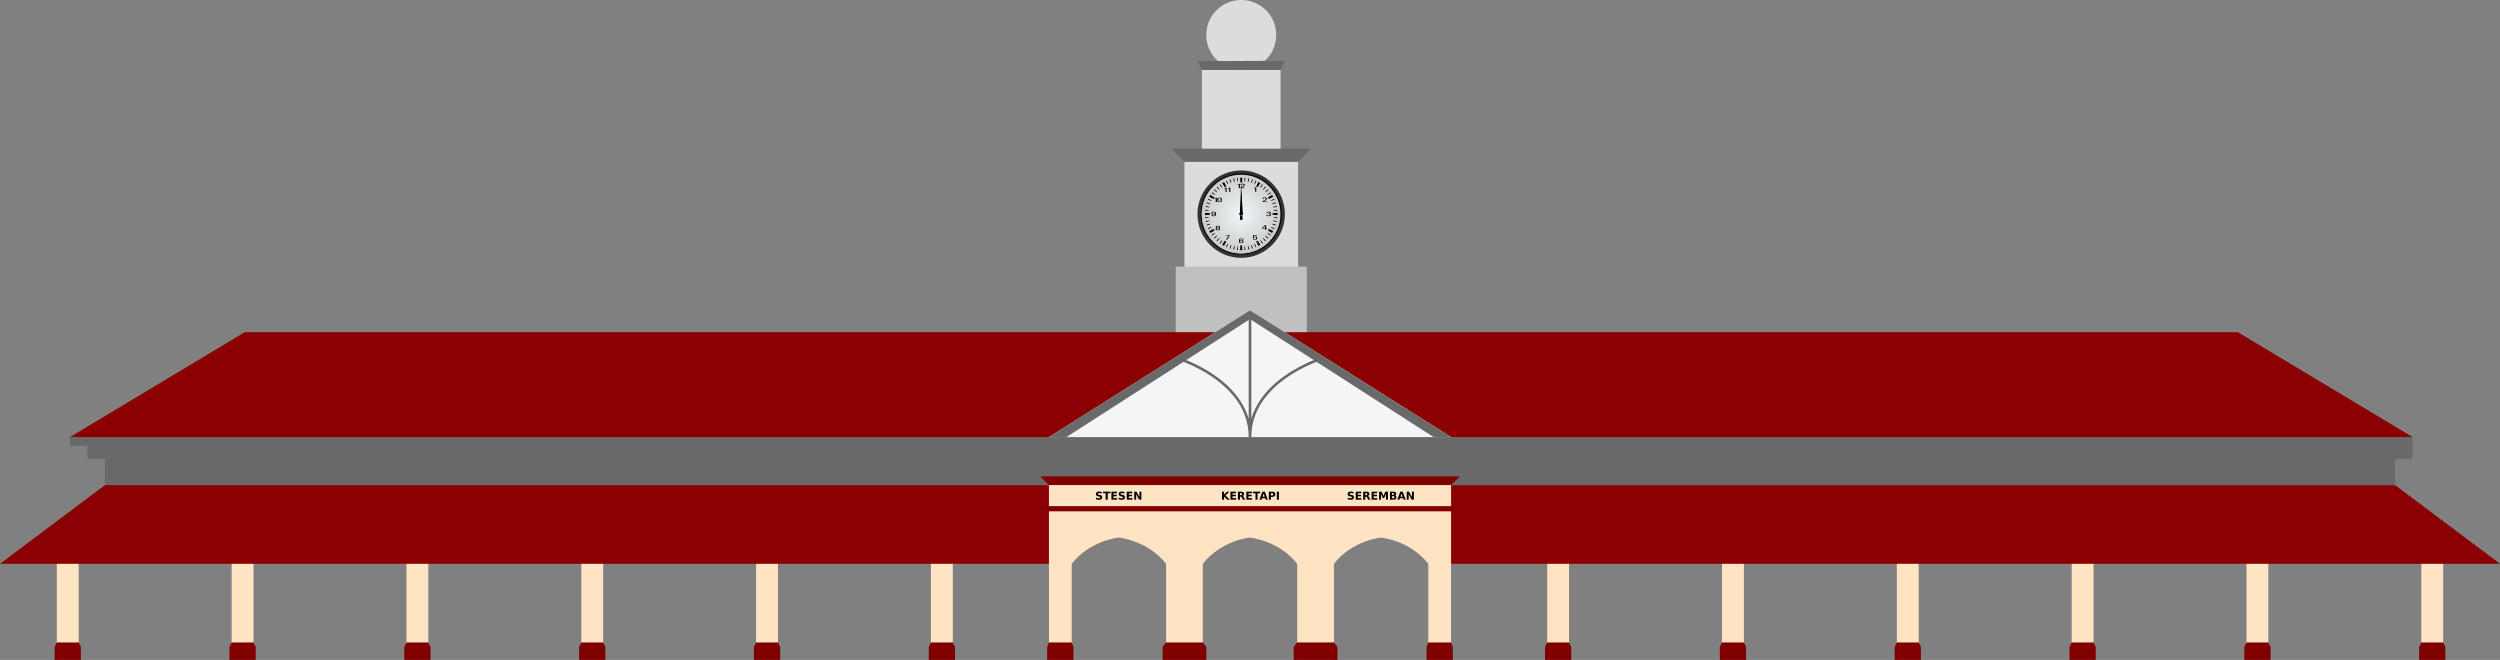
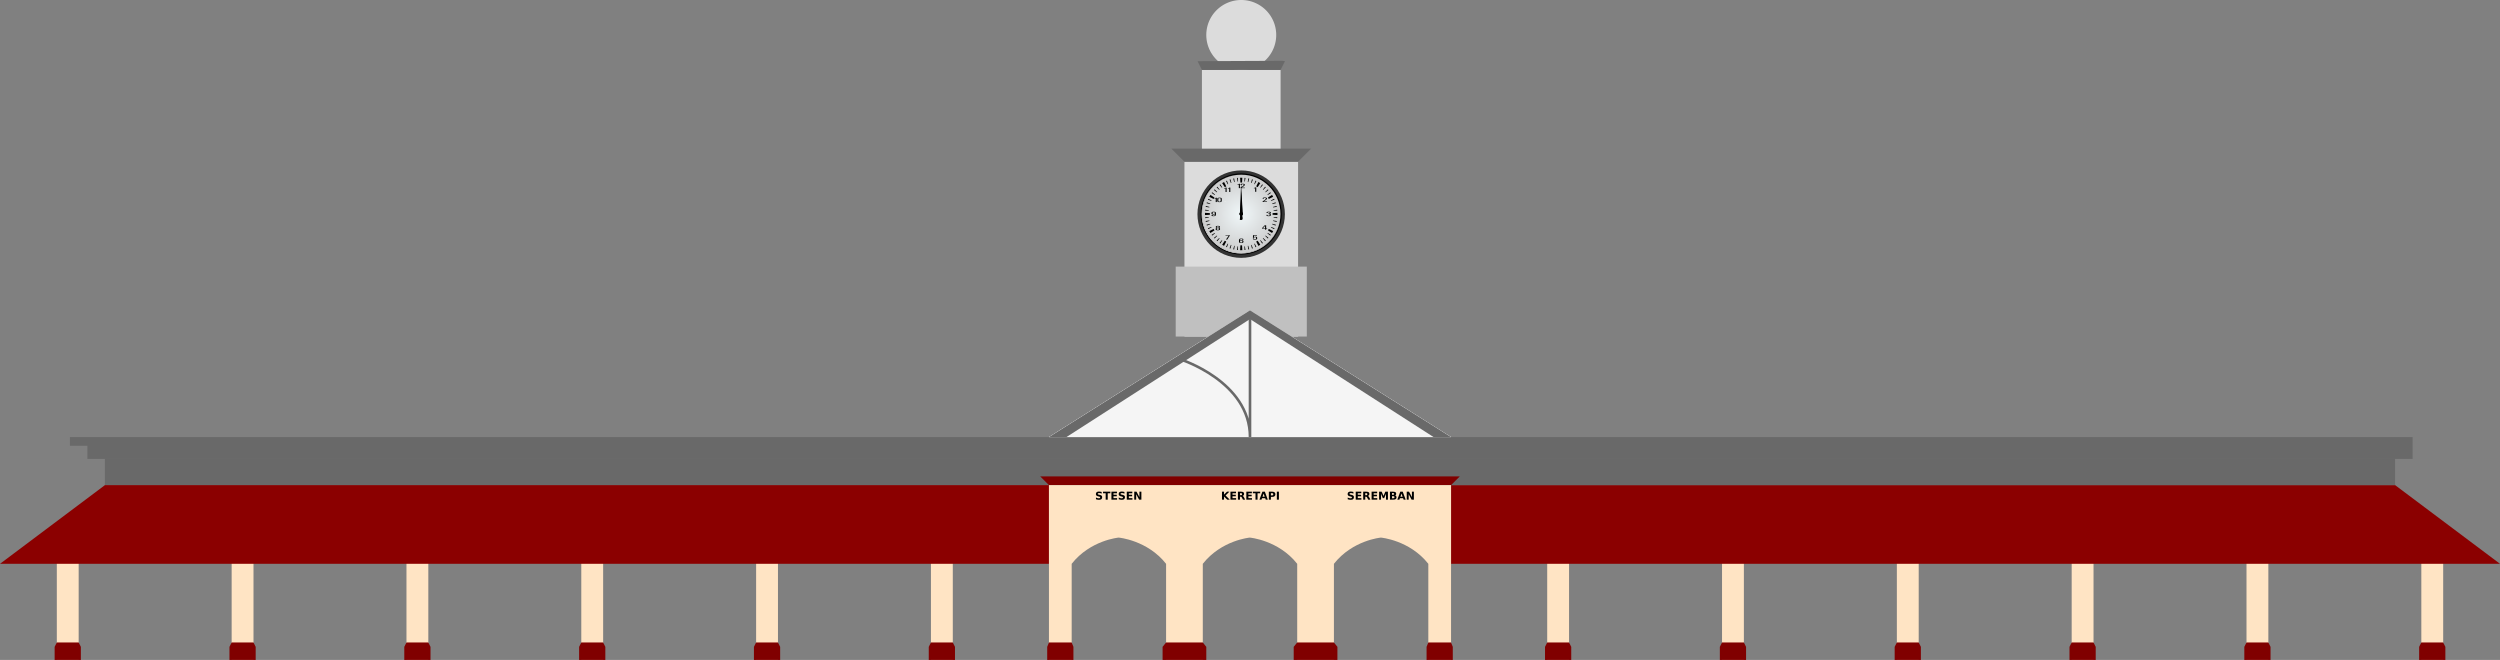
<svg xmlns="http://www.w3.org/2000/svg" xmlns:xlink="http://www.w3.org/1999/xlink" width="3050.667" height="805.333" viewBox="0 0 2860 755">
  <rect x="0" y="0" width="2860" height="755" fill="#808080" stroke="none" />
  <defs>
    <radialGradient r="262.86" cx="-485.71" cy="332.36" gradientUnits="userSpaceOnUse" id="b">
      <stop offset="0" stop-color="#f0f7f9" />
      <stop offset="1" stop-color="#ccc" />
    </radialGradient>
    <radialGradient r="52.319" gradientTransform="matrix(1.636 -.014 .009 1 160.42 -3.62)" cx="-257.14" cy="353" gradientUnits="userSpaceOnUse" id="c">
      <stop offset="0" stop-color="#fff" />
      <stop offset="1" stop-color="#fff" stop-opacity="0" />
    </radialGradient>
    <radialGradient r="37.016" gradientTransform="matrix(-.992 .125 -.075 -.598 -502.2 415.88)" cx="-260.01" cy="219.21" gradientUnits="userSpaceOnUse" id="d">
      <stop offset="0" stop-color="#fff" />
      <stop offset="1" stop-color="#fff" stop-opacity="0" />
    </radialGradient>
    <radialGradient r="262.86" cy="332.36" cx="-485.71" gradientUnits="userSpaceOnUse" id="f" xlink:href="#b" />
    <radialGradient r="52.319" cy="353" cx="-257.14" gradientTransform="matrix(1.636 -.014 .009 1 160.42 -3.62)" gradientUnits="userSpaceOnUse" id="g" xlink:href="#c" />
    <radialGradient r="37.016" cy="219.21" cx="-260.01" gradientTransform="matrix(-.992 .125 -.075 -.598 -502.2 415.88)" gradientUnits="userSpaceOnUse" id="h" xlink:href="#d" />
    <linearGradient x1="-485.71" y1="614.71" x2="-221.36" gradientUnits="userSpaceOnUse" y2="332.36" id="a">
      <stop offset="0" stop-color="#fff" />
      <stop offset="1" stop-color="#fff" stop-opacity="0" />
    </linearGradient>
    <linearGradient y2="332.36" x2="-221.36" y1="614.71" x1="-485.71" gradientUnits="userSpaceOnUse" id="e" xlink:href="#a" />
  </defs>
  <path d="M1460 40a40 40 0 01-40 40 40 40 0 01-40-40 40 40 0 0140-40 40 40 0 0140 40z" style="isolation:auto;mix-blend-mode:normal;solid-color:#000;solid-opacity:1" color="#000" overflow="visible" fill="#dcdcdc" />
  <path style="isolation:auto;mix-blend-mode:normal;solid-color:#000;solid-opacity:1" color="#000" overflow="visible" fill="bisque" d="M2795 625h-25v130h25zM2595 625h-25v130h25zM2395 625h-25v130h25zM2195 625h-25v130h25zM1995 625h-25v130h25zM1795 625h-25v130h25z" />
  <path style="isolation:auto;mix-blend-mode:normal;solid-color:#000;solid-opacity:1" d="M2740 555H1660v90h1200z" color="#000" overflow="visible" fill="#8b0000" />
  <path d="M1795 735l2.5 5v15h-30v-15l2.5-5zM1995 735l2.5 5v15h-30v-15l2.5-5zM2195 735l2.5 5v15h-30v-15l2.5-5zM2395 735l2.5 5v15h-30v-15l2.5-5zM2595 735l2.5 5v15h-30v-15l2.5-5zM2795 735l2.5 5v15h-30v-15l2.5-5z" style="isolation:auto;mix-blend-mode:normal;solid-color:#000;solid-opacity:1" color="#000" overflow="visible" fill="maroon" />
  <path d="M120 555h2620v-30H120z" style="isolation:auto;mix-blend-mode:normal;solid-color:#000;solid-opacity:1" color="#000" overflow="visible" fill="#696969" />
  <path d="M1190 545l10 10h460l10-10z" fill="maroon" fill-rule="evenodd" />
  <path style="isolation:auto;mix-blend-mode:normal;solid-color:#000;solid-opacity:1" color="#000" overflow="visible" fill="bisque" d="M65 625h25v130H65zM265 625h25v130h-25zM465 625h25v130h-25zM665 625h25v130h-25zM865 625h25v130h-25zM1065 625h25v130h-25z" />
  <path d="M120 555h1080v90H0z" style="isolation:auto;mix-blend-mode:normal;solid-color:#000;solid-opacity:1" color="#000" overflow="visible" fill="#8b0000" />
  <path d="M1200 555v200h26V645c21.429-27.144 53.75-30 53.75-30s32.821 2.856 54.25 30v110h42V645c21.429-27.144 53.75-30 53.75-30s32.821 2.856 54.25 30v110h42V645c21.429-27.144 53.75-30 53.75-30s32.821 2.856 54.25 30v110h26V555h-460z" fill="bisque" fill-rule="evenodd" />
-   <path d="M1190 579l10 6h460l10-6z" fill="maroon" fill-rule="evenodd" />
  <path d="M1334 735l-4 5v15h50v-15l-4-5zM1200 735l-2 5v15h30v-15l-2-5zM1484 735l-4 5v15h50v-15l-4-5zM1634 735l-2 5v15h30v-15l-2-5z" style="isolation:auto;mix-blend-mode:normal;solid-color:#000;solid-opacity:1" color="#000" overflow="visible" fill="maroon" />
  <g style="line-height:125%" font-weight="700" font-size="12.5" font-family="sans-serif" letter-spacing="0" word-spacing="0">
    <path style="-inkscape-font-specification:'sans-serif Bold'" d="M1260.286 562.78v1.93q-.75-.337-1.464-.507-.715-.171-1.35-.171-.842 0-1.244.232-.403.232-.403.72 0 .366.268.574.275.201.99.347l1 .202q1.52.305 2.16.928.642.622.642 1.77 0 1.507-.898 2.246-.89.732-2.728.732-.867 0-1.74-.165-.872-.164-1.745-.488v-1.984q.873.464 1.685.702.817.232 1.574.232.77 0 1.178-.256.41-.256.41-.733 0-.427-.282-.659-.274-.232-1.104-.415l-.91-.201q-1.367-.293-2.002-.934-.628-.64-.628-1.727 0-1.361.879-2.094.878-.732 2.526-.732.751 0 1.545.116.793.11 1.641.335zM1261.867 562.494h8.399v1.776h-3.022v7.336h-2.35v-7.336h-3.027v-1.776zM1271.474 562.494h6.342v1.776h-3.992v1.696h3.754v1.777h-3.754v2.087h4.126v1.776h-6.476v-9.112zM1286.36 562.78v1.93q-.75-.337-1.464-.507-.714-.171-1.35-.171-.841 0-1.244.232t-.403.72q0 .366.269.574.274.201.988.347l1.001.202q1.52.305 2.16.928.642.622.642 1.77 0 1.507-.897 2.246-.892.732-2.729.732-.866 0-1.74-.165-.872-.164-1.745-.488v-1.984q.873.464 1.685.702.818.232 1.574.232.77 0 1.178-.256.41-.256.41-.733 0-.427-.281-.659-.275-.232-1.105-.415l-.91-.201q-1.367-.293-2.001-.934-.63-.64-.63-1.727 0-1.361.88-2.094.879-.732 2.527-.732.75 0 1.544.116.793.11 1.642.335zM1289.028 562.494h6.341v1.776h-3.991v1.696h3.753v1.777h-3.753v2.087h4.126v1.776h-6.476v-9.112zM1297.573 562.494h2.624l3.315 6.25v-6.25h2.227v9.112h-2.624l-3.314-6.25v6.25h-2.228v-9.112z" />
  </g>
  <g style="line-height:125%" font-weight="700" font-size="12.5" font-family="sans-serif" letter-spacing="0" word-spacing="0">
    <path style="-inkscape-font-specification:'sans-serif Bold'" d="M1397.945 562.494h2.35v3.326l3.387-3.326h2.728l-4.388 4.315 4.84 4.797h-2.942l-3.625-3.589v3.59h-2.35v-9.113zM1407.637 562.494h6.342v1.776h-3.992v1.696h3.754v1.777h-3.754v2.087h4.126v1.776h-6.476v-9.112zM1419.52 566.534q.74 0 1.057-.275.323-.274.323-.903 0-.622-.323-.891-.318-.269-1.056-.269h-.989v2.338h.989zm-.988 1.624v3.448h-2.35v-9.112h3.59q1.8 0 2.636.604.842.604.842 1.91 0 .904-.44 1.483-.433.58-1.312.855.483.11.861.5.384.385.775 1.172l1.276 2.588h-2.503l-1.11-2.264q-.336-.684-.684-.934-.342-.25-.916-.25h-.665zM1425.801 562.494h6.342v1.776h-3.992v1.696h3.754v1.777h-3.754v2.087h4.126v1.776h-6.476v-9.112zM1433.26 562.494h8.398v1.776h-3.021v7.336h-2.35v-7.336h-3.027v-1.776zM1447.42 569.946h-3.674l-.58 1.66h-2.362l3.375-9.112h2.802l3.375 9.112h-2.362l-.574-1.66zm-3.088-1.69h2.496l-1.245-3.626-1.251 3.625zM1451.558 562.494h3.9q1.74 0 2.668.775.933.769.933 2.197 0 1.434-.933 2.21-.928.769-2.668.769h-1.55v3.161h-2.35v-9.112zm2.35 1.702v2.546h1.3q.684 0 1.056-.33.372-.336.372-.946 0-.61-.372-.94-.372-.33-1.056-.33h-1.3zM1460.713 562.494h2.35v9.112h-2.35v-9.112z" />
  </g>
  <g style="line-height:125%" font-weight="700" font-size="12.5" font-family="sans-serif" letter-spacing="0" word-spacing="0">
    <path style="-inkscape-font-specification:'sans-serif Bold'" d="M1548.286 562.78v1.93q-.75-.337-1.464-.507-.715-.171-1.35-.171-.842 0-1.244.232-.403.232-.403.72 0 .366.268.574.275.201.99.347l1 .202q1.52.305 2.16.928.642.622.642 1.77 0 1.507-.898 2.246-.89.732-2.728.732-.867 0-1.74-.165-.872-.164-1.745-.488v-1.984q.873.464 1.685.702.817.232 1.574.232.77 0 1.178-.256.41-.256.41-.733 0-.427-.282-.659-.274-.232-1.104-.415l-.91-.201q-1.367-.293-2.002-.934-.628-.64-.628-1.727 0-1.361.879-2.094.878-.732 2.526-.732.751 0 1.545.116.793.11 1.641.335zM1550.954 562.494h6.341v1.776h-3.991v1.696h3.753v1.777h-3.753v2.087h4.126v1.776h-6.476v-9.112zM1562.837 566.534q.739 0 1.056-.275.324-.274.324-.903 0-.622-.324-.891-.317-.269-1.056-.269h-.989v2.338h.99zm-.989 1.624v3.448h-2.35v-9.112h3.59q1.8 0 2.636.604.842.604.842 1.91 0 .904-.439 1.483-.433.58-1.312.855.482.11.86.5.385.385.776 1.172l1.275 2.588h-2.502l-1.111-2.264q-.336-.684-.684-.934-.342-.25-.915-.25h-.666zM1569.118 562.494h6.341v1.776h-3.991v1.696h3.753v1.777h-3.753v2.087h4.126v1.776h-6.476v-9.112zM1577.663 562.494h2.99l2.076 4.876 2.087-4.876h2.985v9.112h-2.222v-6.665l-2.1 4.913h-1.489l-2.1-4.913v6.665h-2.227v-9.112zM1593.764 566.021q.555 0 .842-.244.287-.244.287-.72 0-.47-.287-.714-.287-.25-.842-.25h-1.3v1.928h1.3zm.08 3.986q.707 0 1.061-.3.36-.298.36-.902 0-.592-.354-.885-.354-.3-1.068-.3h-1.38v2.387h1.38zm2.184-3.278q.757.22 1.172.812.415.592.415 1.453 0 1.318-.891 1.965t-2.71.647h-3.9v-9.112h3.528q1.898 0 2.746.573.855.574.855 1.837 0 .666-.312 1.136-.31.464-.903.69zM1605.165 569.946h-3.674l-.58 1.66h-2.362l3.375-9.112h2.802l3.375 9.112h-2.362l-.574-1.66zm-3.088-1.69h2.496l-1.245-3.626-1.251 3.625zM1609.303 562.494h2.625l3.314 6.25v-6.25h2.228v9.112h-2.625l-3.314-6.25v6.25h-2.228v-9.112z" />
  </g>
  <path style="isolation:auto;mix-blend-mode:normal;solid-color:#000;solid-opacity:1" d="M1065 735l-2.5 5v15h30v-15l-2.5-5zM865 735l-2.5 5v15h30v-15l-2.5-5zM665 735l-2.5 5v15h30v-15l-2.5-5zM465 735l-2.5 5v15h30v-15l-2.5-5zM265 735l-2.5 5v15h30v-15l-2.5-5zM65 735l-2.5 5v15h30v-15l-2.5-5z" color="#000" overflow="visible" fill="maroon" />
  <path style="isolation:auto;mix-blend-mode:normal;solid-color:#000;solid-opacity:1" d="M100 525h2660v-15H100zM80 510h2680v-10H80z" color="#000" overflow="visible" fill="#696969" />
  <path d="M1200 500l230-145 230 145z" fill="#fff" fill-rule="evenodd" />
  <path d="M1355 185h130v200h-130z" style="isolation:auto;mix-blend-mode:normal;solid-color:#000;solid-opacity:1" color="#000" overflow="visible" fill="#dcdcdc" />
  <path d="M1345 305h150v80h-150z" style="isolation:auto;mix-blend-mode:normal;solid-color:#000;solid-opacity:1" color="#000" overflow="visible" fill="silver" />
-   <path style="isolation:auto;mix-blend-mode:normal;solid-color:#000;solid-opacity:1" d="M280 380L80 500h2680l-200-120z" color="#000" overflow="visible" fill="#8b0000" />
  <path d="M1200 500l230-145 230 145z" fill="#f5f5f5" fill-rule="evenodd" />
  <path d="M1430 355l-230 145h20l210-135 210 135h20l-230-145z" fill="#696969" fill-rule="evenodd" />
-   <path d="M1430 365v135M1430 500c0-63.876-80-89-80-89M1430 500c0-63.876 80-89 80-89" fill="none" stroke="#696969" stroke-width="3" />
+   <path d="M1430 365v135M1430 500c0-63.876-80-89-80-89M1430 500" fill="none" stroke="#696969" stroke-width="3" />
  <path d="M1500 170h-160l15 15h130z" style="isolation:auto;mix-blend-mode:normal;solid-color:#000;solid-opacity:1" color="#000" overflow="visible" fill="#696969" />
  <path style="isolation:auto;mix-blend-mode:normal;solid-color:#000;solid-opacity:1" color="#000" overflow="visible" fill="#dcdcdc" d="M1375 80h90v90h-90z" />
  <path d="M1370 70l5 10h90l5-10-2.742-.453z" style="isolation:auto;mix-blend-mode:normal;solid-color:#000;solid-opacity:1" color="#000" overflow="visible" fill="#696969" />
  <g transform="matrix(.261 0 0 .261 1295.104 85.76)">
    <circle r="262.857" cy="332.362" cx="-485.714" transform="matrix(.729 0 0 .729 832.215 367.752)" fill="#333" fill-rule="evenodd" />
    <circle r="262.857" cy="332.362" cx="-485.714" transform="translate(807.003 384.274) scale(.677)" fill-rule="evenodd" />
    <circle r="262.857" cy="332.362" cx="-485.714" transform="matrix(.655 0 0 .655 796.45 391.498)" fill="none" stroke="url(#e)" stroke-width="4.141" stroke-linecap="round" />
    <circle r="262.857" cy="332.362" cx="-485.714" transform="matrix(.655 0 0 .655 796.45 391.498)" fill="url(#f)" fill-rule="evenodd" />
    <path d="M477.978 471.846l-5.553 139.241h2.247l-2.414 24.205 11.102-.002-2.416-24.203 2.588.001-5.554-139.242z" fill-rule="evenodd" />
    <path d="M479.463 508.394l-6.335 103.971 2.432.007-2.67 18.07 12.037.036-2.565-18.085 2.802.009-5.7-104.008zM473.54 450.322l1.201 21.317h7.25l1.216-21.317h-9.668zm-9.774.66l-4.015.437 2.589 15.808 2.205-.224-.78-16.02zm29.2 0l-.779 16.02 2.206.225 2.589-15.808-4.015-.436zm-45.643 2.404l-3.962.833 4.226 15.465 2.18-.476-2.444-15.822zm62.086 0l-2.43 15.836 2.166.462 4.213-15.452-3.949-.846zm-78.212 4.095l-3.83 1.241 5.798 14.937 2.127-.7-4.095-15.478zm94.325 0l-4.081 15.505 2.126.673 5.798-14.937-3.843-1.241zM415.6 463.239l-3.685 1.65 7.33 14.238 2.047-.911-5.692-14.977zm125.52 0l-5.666 14.99 2.033.911 7.33-14.25-3.698-1.651zm-137.974 5.956l-8.387 4.834 11.702 17.856 6.286-3.619-9.601-19.07zm150.454 0l-9.628 19.071 6.287 3.619 11.701-17.856-8.36-4.834zm-166.963 10.288l-3.262 2.351 10.13 12.415 1.796-1.308-8.664-13.458zm183.445 0l-8.663 13.485 1.809 1.294 10.143-12.401-3.289-2.377zM373.59 489.772l-2.998 2.694 11.358 11.279 1.664-1.48-10.024-12.493zm209.555.013l-10.024 12.48 1.638 1.493 11.397-11.266-3.011-2.707zm-221.455 11.596l-2.72 3.01 12.506 10.025 1.493-1.664-11.279-11.371zm233.355 0l-11.28 11.384 1.493 1.651 12.48-10.024-2.693-3.011zm-243.987 12.784l-2.377 3.262 13.471 8.677 1.321-1.822-12.415-10.117zm254.618.026l-12.401 10.117 1.294 1.81 13.484-8.664-2.377-3.263zm-262.45 11.358l-4.833 8.387 19.07 9.615 3.633-6.287-17.87-11.715zm270.269 0l-17.87 11.715 3.633 6.287 19.07-9.615-4.833-8.387zm-279.408 17.143l-1.637 3.711 14.963 5.68.912-2.035-14.238-7.356zm288.547.027l-14.237 7.343.898 2.02 14.977-5.665-1.638-3.698zm-294.701 15.425l-1.242 3.857 15.48 4.068.7-2.114-14.938-5.81zm300.855.014l-14.923 5.824.686 2.113 15.479-4.081-1.242-3.856zM323.415 574.15l-.832 3.95 15.822 2.442.476-2.179-15.466-4.213zm309.89.027l-15.466 4.213.462 2.166 15.835-2.43-.832-3.95zM320.601 590.54l-.41 4.015 15.994.766.238-2.206-15.822-2.575zm315.515.026l-15.822 2.563.238 2.218 15.994-.779-.41-4.002zM319.532 604.33v9.668l21.316-1.202v-7.25l-21.316-1.216zm317.655 0l-21.316 1.215v7.25l21.316 1.203v-9.668zm-301 18.635l-15.994.78.41 4.014 15.821-2.562-.238-2.232zm284.346.027l-.238 2.218 15.822 2.576.41-4.028-15.994-.766zm-282.128 14.765l-15.822 2.43.832 3.962 15.466-4.2-.476-2.192zm279.896.013l-.462 2.193 15.465 4.213.832-3.962-15.835-2.444zM342.17 652.231l-15.479 4.08 1.242 3.831 14.91-5.798-.673-2.113zm272.381.026l-.7 2.113 14.937 5.798 1.242-3.83-15.479-4.08zM347.412 666.23l-14.963 5.68 1.637 3.684 14.238-7.33-.912-2.034zm261.882.014l-.898 2.047 14.237 7.316 1.638-3.671-14.977-5.692zm-251.831 8.531l-19.071 9.615 4.834 8.373 17.869-11.714-3.632-6.274zm241.794 0l-3.632 6.274 17.869 11.714 4.833-8.373-19.07-9.615zM362.15 692.21l-13.484 8.663 2.377 3.276 12.402-10.143-1.295-1.796zm232.417.026l-1.32 1.783 12.4 10.143 2.391-3.262-13.47-8.664zM371.45 703.897l-12.48 10.024 2.707 3.011 11.265-11.371-1.492-1.664zm213.795.026l-1.492 1.651 11.278 11.371 2.708-2.998-12.494-10.024zm-203.295 10.619l-11.385 11.292 3.011 2.707 10.024-12.507-1.65-1.492zm192.809.026l-1.651 1.492 10.024 12.494 2.998-2.72-11.371-11.266zm-181.266 9.496l-10.143 12.401 3.288 2.364 8.664-13.458-1.81-1.307zm169.71 0l-1.783 1.32 8.663 13.472 3.262-2.39-10.143-12.402zM406.46 726.44l-11.702 17.843 8.387 4.833 9.601-19.044-6.286-3.632zm143.798 0l-6.287 3.632 9.628 19.044 8.36-4.833-11.701-17.843zm-131.027 12.745l-7.33 14.237 3.698 1.65 5.666-14.976-2.034-.911zm118.242 0l-2.047.911 5.692 14.99 3.672-1.638-7.317-14.263zm-104.335 5.48l-5.798 14.911 3.856 1.255 4.081-15.492-2.14-.673zm90.415 0l-2.14.674 4.108 15.505 3.83-1.241-5.798-14.937zm-48.813 1.995l-1.202 21.33h9.668l-1.215-21.33h-7.251zm-27.167 1.994l-4.213 15.44 3.949.844 2.43-15.835-2.166-.449zm61.558 0l-2.18.45 2.444 15.834 3.962-.845-4.226-15.439zm-46.819 2.443l-2.588 15.81 4.028.422.779-15.994-2.219-.238zm32.067 0l-2.206.238.766 15.994 4.028-.423-2.588-15.809z" fill-rule="evenodd" />
    <path d="M357.37 618.95c-3.367 0-5.798-.397-7.277-1.216-1.492-.805-2.152-2.086-1.994-3.843v-.396h4.768v.396c0 .977.383 1.717 1.149 2.219.753.502 1.875.753 3.354.753 2.47 0 4.028-.436 4.662-1.295.555-.779.859-2.522.912-5.23-2.113.912-4.359 1.36-6.736 1.36-2.985 0-5.111-.435-6.379-1.307-1.28-.871-1.915-2.337-1.915-4.371v-.727c0-1.98.806-3.46 2.417-4.45 1.598-.978 4.015-1.466 7.25-1.466 3.95 0 6.617.541 7.99 1.624 1.374 1.083 2.061 3.183 2.035 6.287v2.298c-.013 3.684-.727 6.154-2.127 7.448-1.386 1.281-4.094 1.915-8.109 1.915zm5.428-13.723c0-1.426-.356-2.403-1.056-2.918-.7-.529-2.034-.78-3.975-.78-1.81 0-3.104.278-3.87.846-.78.568-1.162 1.518-1.162 2.852v.74c0 1.268.396 2.18 1.188 2.734.78.554 2.06.845 3.844.845 1.65 0 2.892-.317 3.75-.924.846-.608 1.281-1.493 1.281-2.655v-.74zM603.432 604.088c0-.957-.368-1.63-1.086-2.027-.719-.407-1.934-.606-3.628-.606-1.547 0-2.726.246-3.518.739-.81.492-1.178 1.193-1.123 2.093v.568h-4.825v-.568c-.184-1.573.534-2.785 2.173-3.637 1.64-.853 4.088-1.279 7.311-1.279 3.112 0 5.47.36 7.09 1.09 1.602.729 2.413 1.79 2.413 3.191v.55c0 1.629-.7 2.775-2.137 3.447-.791.388-1.952.654-3.462.805 1.62.161 2.836.426 3.61.805 1.326.635 1.989 1.885 1.989 3.732v1.06c0 1.63-.847 2.861-2.542 3.676-1.694.814-4.235 1.221-7.642 1.221-3.113 0-5.47-.435-7.09-1.326-1.64-.88-2.394-2.14-2.284-3.779v-.568h4.77v.568c-.037 1.023.313 1.781 1.068 2.274.737.492 1.897.738 3.462.738 1.879 0 3.26-.265 4.162-.776.884-.521 1.326-1.317 1.326-2.397v-1.051c0-.957-.442-1.705-1.326-2.245-.902-.54-2.155-.805-3.757-.805h-1.418v-2.197h.497c2.081 0 3.592-.218 4.53-.654.958-.435 1.437-1.136 1.437-2.093v-.55zM484.725 476.855c-3.34 0-5.771.397-7.33 1.189-1.558.792-2.245 1.981-2.06 3.579v.581h4.808v-.581c-.04-1.017.277-1.717.937-2.113.674-.396 1.876-.62 3.645-.62 1.374 0 2.483.237 3.329.7.845.475 1.267 1.109 1.267 1.888 0 1.386-1.043 2.971-3.156 4.794-2.1 1.81-5.85 4.319-11.213 7.541v2.325h19.52v-2.074h-14.765c5.322-3.262 8.994-5.745 11.04-7.462 2.26-1.915 3.382-3.645 3.382-5.164 0-1.505-.793-2.641-2.39-3.407-1.599-.793-3.936-1.176-7.014-1.176zm-15.914.198a30.483 30.483 0 01-3.09 1.374c-.912.343-2.074.726-3.474 1.11v2.284c1.876-.502 3.434-.99 4.636-1.44l.95-.37v16.127h4.821v-19.085h-3.843zM478.716 717.143c3.368 0 5.798.41 7.277 1.216 1.48.805 2.153 2.1 1.995 3.856v.396h-4.768v-.396c0-.977-.383-1.717-1.15-2.219-.765-.515-1.875-.766-3.354-.766-2.245 0-3.71.489-4.398 1.466-.594.845-.924 2.496-.977 4.953 2.126-.832 4.438-1.242 6.947-1.242 2.826 0 4.847.436 6.062 1.308 1.215.871 1.822 2.324 1.822 4.371v.727c0 1.98-.832 3.46-2.47 4.437-1.637.99-4.107 1.48-7.382 1.48-3.407 0-5.89-.502-7.462-1.493-1.572-.99-2.364-2.562-2.364-4.715v-2.285c.026-4.582.674-7.58 1.981-8.994 1.281-1.4 4.028-2.1 8.241-2.1zm-5.401 13.723c0 1.44.356 2.416 1.056 2.931.7.516 2.02.78 3.95.78 1.808 0 3.103-.29 3.869-.859.766-.568 1.162-1.519 1.162-2.852v-.727c0-1.268-.396-2.179-1.189-2.734-.792-.568-2.073-.845-3.843-.845-1.638 0-2.88.304-3.724.911-.859.608-1.281 1.493-1.281 2.668v.727zM410.581 493.826a29.964 29.964 0 01-3.103 1.4c-.912.344-2.06.7-3.474 1.083v2.285c1.889-.489 3.434-.964 4.65-1.413l.95-.37v16.126h4.807v-19.11h-3.83zm16.166 0a29.734 29.734 0 01-3.078 1.4c-.91.344-2.073.7-3.473 1.083v2.285c1.875-.489 3.407-.964 4.623-1.413l.95-.37v16.126h4.834v-19.11h-3.856zM383.19 537.898c-3.341 0-5.785.423-7.396 1.255-1.611.832-2.417 2.126-2.417 3.856v9.007c0 1.744.845 3.104 2.55 4.042 1.703.95 4.12 1.426 7.263 1.426 3.21 0 5.68-.475 7.356-1.4 1.664-.938 2.496-2.285 2.496-4.068v-9.007c0-1.81-.766-3.117-2.31-3.922-1.546-.793-4.069-1.189-7.542-1.189zm-15.677.198a29.734 29.734 0 01-3.077 1.4c-.911.343-2.073.7-3.473 1.083v2.285c1.875-.502 3.433-.964 4.635-1.426l.938-.383v16.152h4.834v-19.11h-3.857zm15.677 1.902c1.77 0 3.064.238 3.856.7.793.475 1.19 1.241 1.19 2.311v9.007c0 1.083-.424 1.915-1.282 2.483-.845.555-2.113.82-3.764.82-1.704 0-2.958-.265-3.777-.807-.819-.541-1.228-1.373-1.228-2.496v-9.007c0-1.122.383-1.915 1.122-2.35.74-.45 2.02-.661 3.883-.661zM380.085 670.605c1.62.18 2.818.484 3.591.9 1.326.739 2.007 2.15 2.007 4.243v-.407c0 1.733-.865 3.088-2.596 4.073-1.731.975-4.144 1.468-7.2 1.468-3.316 0-5.784-.455-7.386-1.354-1.583-.91-2.394-2.302-2.394-4.187v.407c0-1.96.737-3.343 2.21-4.148.92-.493 2.228-.833 3.96-1.013-1.4-.2-2.523-.502-3.37-.92-1.474-.738-2.21-1.912-2.21-3.523v.38c0-1.668.791-2.956 2.412-3.865 1.602-.91 3.886-1.364 6.85-1.364 3.223 0 5.58.417 7.072 1.26 1.474.833 2.229 2.16 2.229 3.968v-.379c0 1.61-.682 2.785-2.026 3.533-.792.436-1.842.74-3.15.928zm-4.125-1.07c1.528 0 2.652-.274 3.388-.814.718-.54 1.087-1.383 1.087-2.51v.379c0-1.137-.35-1.952-1.05-2.453-.7-.502-1.842-.758-3.425-.758-1.474 0-2.578.274-3.334.814-.736.53-1.123 1.336-1.123 2.397v-.38c0 1.128.368 1.97 1.105 2.51.718.54 1.842.815 3.352.815zm-.074 2.131c-1.805 0-3.075.284-3.83.853-.756.559-1.124 1.506-1.124 2.822v-.407c0 1.459.35 2.462 1.031 2.993.7.53 2.008.795 3.923.795 1.786 0 3.057-.284 3.83-.87.756-.579 1.142-1.554 1.142-2.918v.407c0-1.42-.35-2.387-1.05-2.898-.68-.512-1.988-.777-3.922-.777zM411.373 721.353l12.431-17.02h-14.272v-2.093h18.563v2.093l-11.013 17.02h-5.709zM548.295 715.945c0 2.15-.7 3.675-2.118 4.556-1.4.88-3.849 1.316-7.292 1.316-3.426 0-5.82-.322-7.164-.956-1.344-.644-2.081-1.819-2.247-3.514v-.568h4.77v.568c.11.805.479 1.392 1.142 1.771.663.37 1.657.559 2.983.559 2.044 0 3.407-.275 4.107-.834.718-.549 1.068-1.629 1.068-3.239v-1.279c0-1.193-.332-2.036-.976-2.51-.626-.473-1.768-.71-3.407-.71-1.565 0-2.726.218-3.48.644-.774.426-1.124 1.07-1.106 1.932h-4.917l.35-11.252h17.366v2.15h-12.983l-.184 6.081c.829-.426 1.51-.739 2.063-.947 1.233-.464 2.725-.692 4.493-.692 2.818 0 4.77.417 5.875 1.241 1.105.824 1.657 2.292 1.657 4.404v1.28zM582.899 673.513H569.51v-1.97l11.529-12.445h6.684v12.332h4.273v2.083h-4.273v4.689H582.9v-4.689zm0-2.084v-9.963l-9.135 9.963h9.135zM591.204 541.671c0 1.516-1.123 3.23-3.388 5.153-2.045 1.724-5.71 4.205-11.032 7.463h14.77v2.084h-19.502V554.05c5.34-3.23 9.079-5.749 11.178-7.558 2.118-1.818 3.168-3.419 3.168-4.792 0-.777-.424-1.402-1.271-1.876-.847-.464-1.952-.7-3.315-.7-1.768 0-3.002.198-3.665.606-.663.397-.976 1.108-.92 2.13v.569h-4.807v-.568c-.203-1.6.479-2.794 2.044-3.59 1.565-.796 4.015-1.193 7.348-1.193 3.075 0 5.414.397 6.998 1.174 1.602.777 2.394 1.923 2.394 3.42zM539.51 511.978v-16.13l-.957.36c-1.197.455-2.744.929-4.622 1.421v-2.282c1.4-.38 2.56-.74 3.462-1.09.94-.35 1.97-.814 3.094-1.392h3.83v19.113h-4.806z" />
    <circle r="52.319" cy="291.651" cx="-257.143" transform="matrix(.145 -.026 .026 .145 508.035 560.296)" opacity=".8" fill-rule="evenodd" />
    <circle r="52.319" cy="291.651" cx="-257.143" transform="matrix(.145 -.026 .026 .145 507.943 560.017)" fill-rule="evenodd" />
-     <circle r="52.319" cy="291.651" cx="-257.143" transform="rotate(-10.245 3414.64 -2528.852) scale(.128)" fill="url(#g)" fill-rule="evenodd" />
    <path transform="translate(465.01 500.05) scale(.217)" d="M-257.156 243.639c-17.147 0-32.066 9.013-40.559 22.502 11.163-10.623 26.223-17.186 42.809-17.186 11.376 0 22.018 3.121 31.2 8.479-8.65-8.462-20.377-13.795-33.45-13.795z" opacity=".8" fill="url(#h)" fill-rule="evenodd" />
  </g>
</svg>